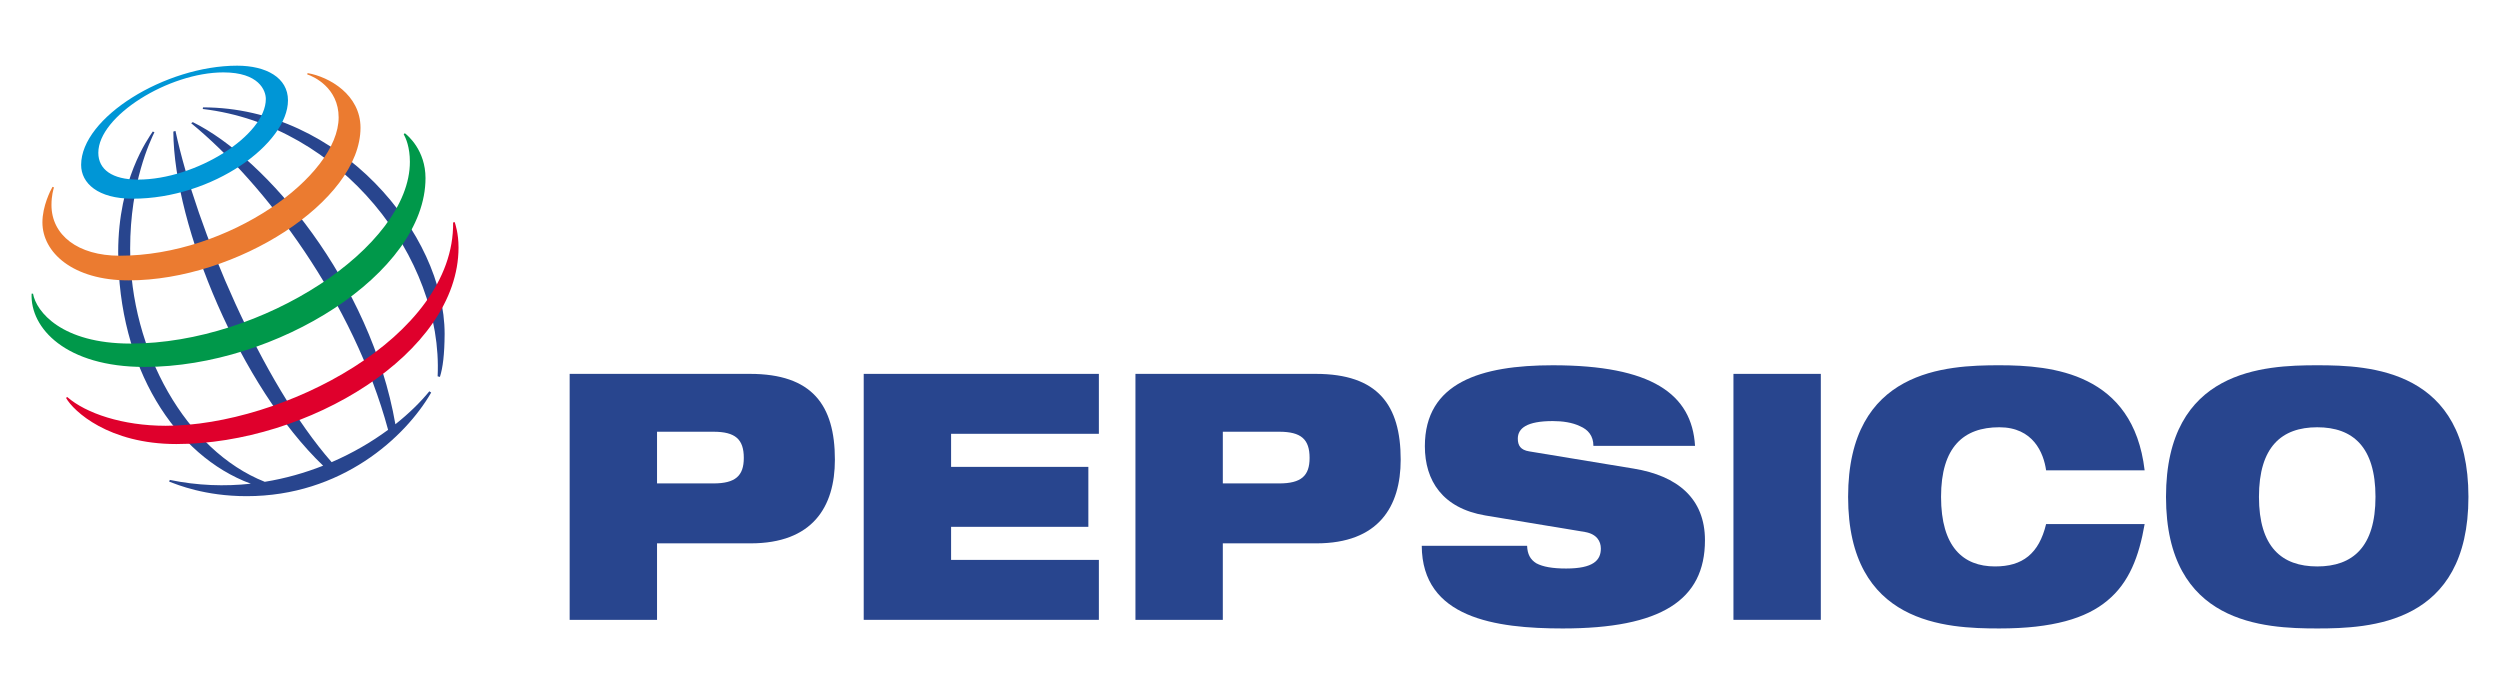
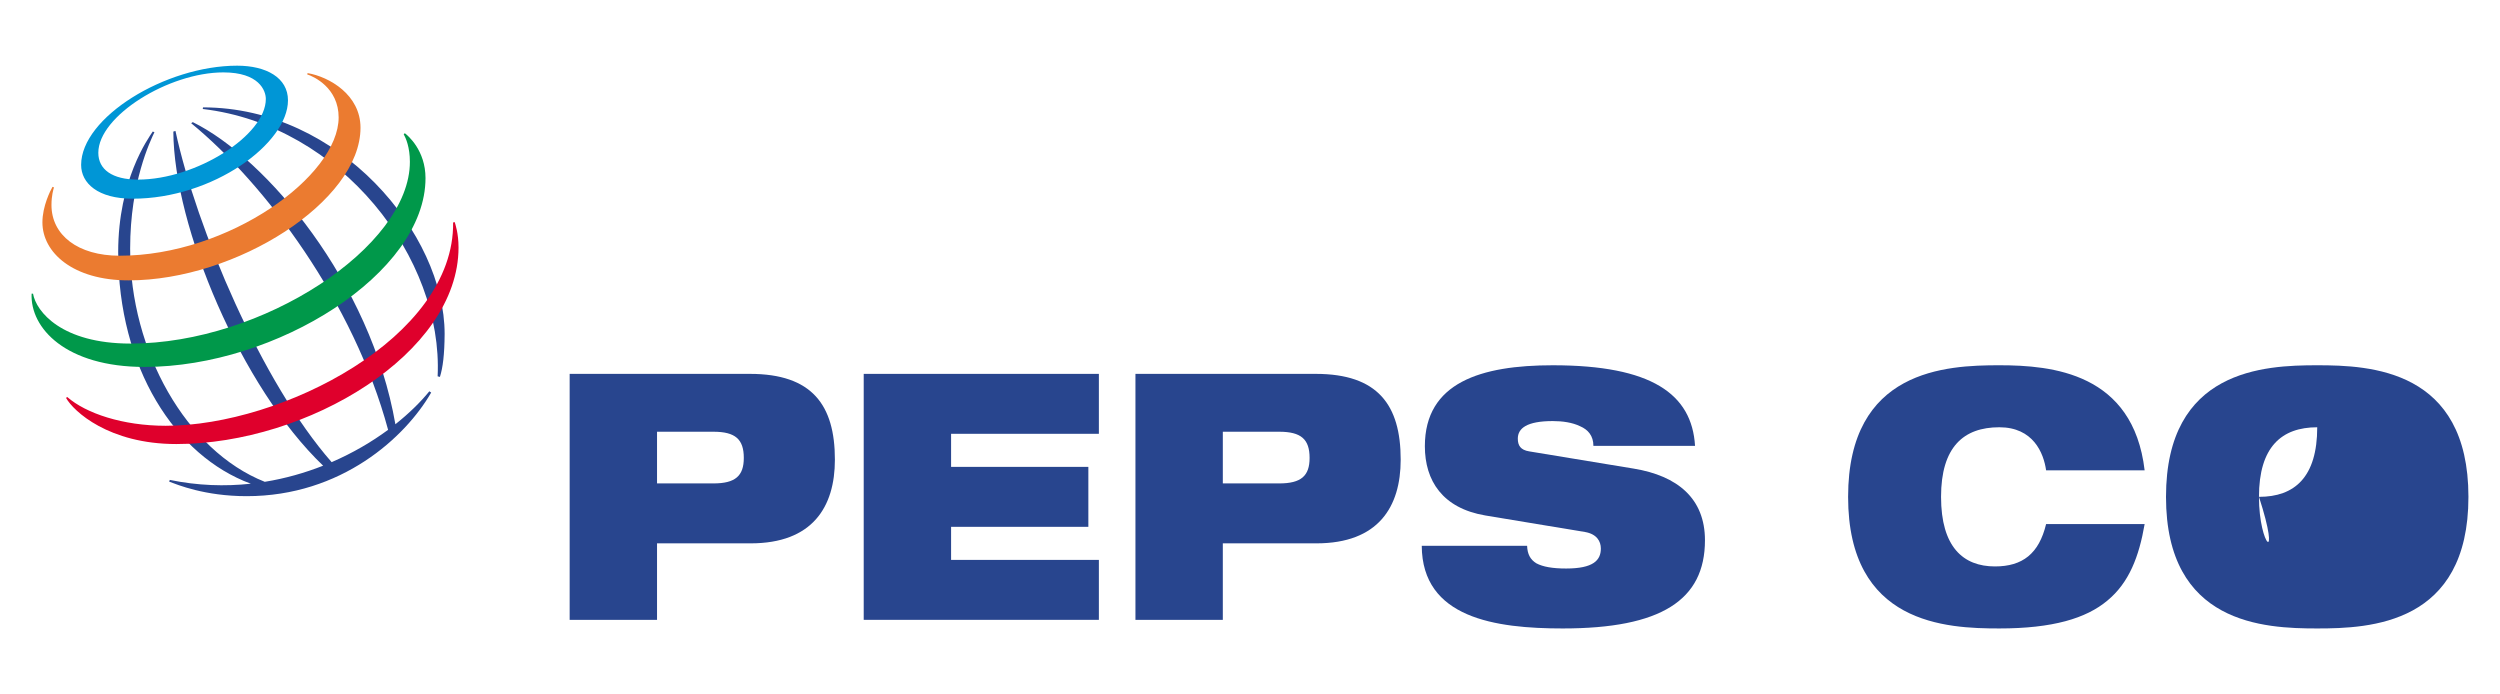
<svg xmlns="http://www.w3.org/2000/svg" version="1.1" id="Layer_1" width="590.666" height="164" viewBox="0 0 590.666 164" overflow="visible" enable-background="new 0 0 590.666 164" xml:space="preserve">
  <g>
    <path fill-rule="evenodd" clip-rule="evenodd" fill="#28458E" d="M155.234,102.004h13.325c5.199,0,7.176,1.794,7.176,6.188   c0,4.231-1.978,6.023-7.176,6.023h-13.325V102.004L155.234,102.004z M134.591,146.447h20.644v-18.072h22.112   c14.64,0,19.911-8.624,19.911-19.774c0-12.943-5.42-20.267-20.06-20.267h-42.607V146.447L134.591,146.447z" />
    <polygon fill-rule="evenodd" clip-rule="evenodd" fill="#28458E" points="204.066,88.334 259.627,88.334 259.627,102.493    224.71,102.493 224.71,110.307 257.142,110.307 257.142,124.472 224.71,124.472 224.71,132.285 259.627,132.285 259.627,146.447    204.066,146.447 204.066,88.334  " />
    <path fill-rule="evenodd" clip-rule="evenodd" fill="#28458E" d="M288.912,102.004h13.324c5.198,0,7.176,1.794,7.176,6.188   c0,4.231-1.978,6.023-7.176,6.023h-13.324V102.004L288.912,102.004z M268.268,146.447h20.644v-18.072h22.108   c14.644,0,19.916-8.624,19.916-19.774c0-12.943-5.42-20.267-20.063-20.267h-42.605V146.447L268.268,146.447z" />
    <path fill-rule="evenodd" clip-rule="evenodd" fill="#28458E" d="M350.918,121.785c-10.101-1.712-14.271-8.223-14.271-16.36   c0-15.06,13.251-19.126,30.231-19.126c23.277,0,32.869,6.753,33.602,19.045h-24.013c0-2.361-1.245-3.829-3.145-4.642   c-1.831-0.893-4.172-1.218-6.444-1.218c-6.149,0-8.27,1.707-8.27,4.151c0,1.625,0.656,2.687,2.706,3.011l24.67,4.068   c10.397,1.709,16.84,7.081,16.84,16.927c0,14.167-10.396,20.841-33.604,20.841c-15.885,0-33.236-2.441-33.308-19.534h24.89   c0.07,1.951,0.732,3.253,2.198,4.149c1.533,0.815,3.804,1.223,7.024,1.223c6.441,0,8.201-1.955,8.201-4.723   c0-1.709-0.954-3.417-3.73-3.903L350.918,121.785L350.918,121.785z" />
-     <polygon fill-rule="evenodd" clip-rule="evenodd" fill="#28458E" points="409.556,88.334 430.199,88.334 430.199,146.447    409.556,146.447 409.556,88.334  " />
    <path fill-rule="evenodd" clip-rule="evenodd" fill="#28458E" d="M506.706,123.82c-1.318,7.651-3.664,13.837-8.789,18.068   c-5.048,4.233-12.957,6.594-25.546,6.594c-12.518,0-35.725-0.979-35.725-31.09c0-30.117,23.207-31.094,35.725-31.094   c12.442,0,31.624,1.789,34.335,24.826h-23.28c-0.586-4.155-3.079-10.177-11.055-10.177c-8.423,0-13.766,4.639-13.766,16.444   c0,11.802,5.199,16.438,12.739,16.438c6.517,0,10.397-3.011,12.081-10.01H506.706L506.706,123.82z" />
-     <path fill-rule="evenodd" clip-rule="evenodd" fill="#28458E" d="M533.717,117.393c0-11.806,5.346-16.444,13.766-16.444   c8.417,0,13.764,4.639,13.764,16.444c0,11.802-5.347,16.438-13.764,16.438C539.063,133.83,533.717,129.194,533.717,117.393   L533.717,117.393z M511.753,117.393c0,30.11,23.207,31.09,35.729,31.09c12.519,0,35.726-0.979,35.726-31.09   c0-30.117-23.207-31.094-35.726-31.094C534.96,86.299,511.753,87.275,511.753,117.393L511.753,117.393z" />
+     <path fill-rule="evenodd" clip-rule="evenodd" fill="#28458E" d="M533.717,117.393c0-11.806,5.346-16.444,13.766-16.444   c0,11.802-5.347,16.438-13.764,16.438C539.063,133.83,533.717,129.194,533.717,117.393   L533.717,117.393z M511.753,117.393c0,30.11,23.207,31.09,35.729,31.09c12.519,0,35.726-0.979,35.726-31.09   c0-30.117-23.207-31.094-35.726-31.094C534.96,86.299,511.753,87.275,511.753,117.393L511.753,117.393z" />
    <path fill-rule="evenodd" clip-rule="evenodd" fill="#28458E" d="M103.397,88.91c1.333-27.881-22.711-59.279-55.49-63.16   l0.056-0.381c32.315,0,57.088,29.916,57.088,53.517c-0.031,4.913-0.419,7.957-1.111,10.167L103.397,88.91L103.397,88.91z    M101.439,92.454c-2.15,2.627-4.854,5.272-8.022,7.783c-5.828-33.519-30.459-62.829-47.873-71.384l-0.373,0.26   c17.513,14.373,38.401,42.288,46.524,72.439c-3.886,2.864-8.378,5.5-13.341,7.64C61.828,90.346,46.421,54,41.456,30.936   l-0.505,0.152c0.112,22.388,16.007,60.394,35.391,78.939c-4.302,1.697-8.928,3.02-13.786,3.809   c-18.581-7.361-31.807-30.937-31.807-55.088c0-15.766,4.807-25.519,5.737-27.515l-0.396-0.157   c-1.125,1.702-8.167,11.45-8.167,28.471c0,27.299,13.463,48.165,31.337,54.736c-6.115,0.665-12.55,0.464-19.152-0.899l-0.133,0.416   c1.912,0.704,8.399,3.427,18.295,3.427c22.383,0,37.514-13.907,43.605-24.478L101.439,92.454L101.439,92.454z" />
    <path fill-rule="evenodd" clip-rule="evenodd" fill="#0096D6" d="M56.032,15.518c-16.968,0-36.864,12.246-36.864,23.44   c0,4.33,3.961,7.988,12.159,7.988c19.031,0,36.712-13.075,36.712-23.242C68.039,18.354,62.901,15.518,56.032,15.518L56.032,15.518z    M62.806,23.388c0,8.57-16.457,19.046-30.214,19.046c-6.078,0-9.362-2.392-9.362-6.339c0-8.693,16.644-18.991,29.548-18.991   C61.191,17.104,62.806,21.385,62.806,23.388L62.806,23.388z" />
    <path fill-rule="evenodd" clip-rule="evenodd" fill="#EB7B30" d="M12.408,44.141c-0.477,0.825-2.387,4.565-2.387,8.397   c0,7.107,7.181,13.705,20.389,13.705c25.409,0,54.765-18.703,54.765-36.064c0-7.793-7.377-12.03-12.499-12.906l-0.096,0.304   c1.593,0.504,7.429,3.217,7.429,10.159c0,13.833-25.919,32.681-51.737,32.681c-9.884,0-16.111-4.879-16.111-11.986   c0-2.248,0.468-3.729,0.592-4.158L12.408,44.141L12.408,44.141z" />
    <path fill-rule="evenodd" clip-rule="evenodd" fill="#00984A" d="M95.651,31.477c0.697,0.529,4.882,4.017,4.882,10.613   c0,22.49-35.238,44.605-66.391,44.605c-18.578,0-27.047-9.173-26.672-17.318h0.333c0.728,4.23,6.76,11.799,23.02,11.799   c31.192,0,66.019-22.883,66.019-42.932c0-3.439-0.934-5.582-1.462-6.535L95.651,31.477L95.651,31.477z" />
    <path fill-rule="evenodd" clip-rule="evenodd" fill="#DF002C" d="M107.429,52.473c0.146,0.479,0.905,2.632,0.905,6.004   c0,25.018-35.661,46.436-66.676,46.436c-15.963,0-24.299-7.754-26.059-10.903l0.284-0.21c4.417,3.863,13.117,6.798,23.27,6.798   c27.392,0,68.265-20.84,67.9-48.034L107.429,52.473L107.429,52.473z" />
  </g>
</svg>